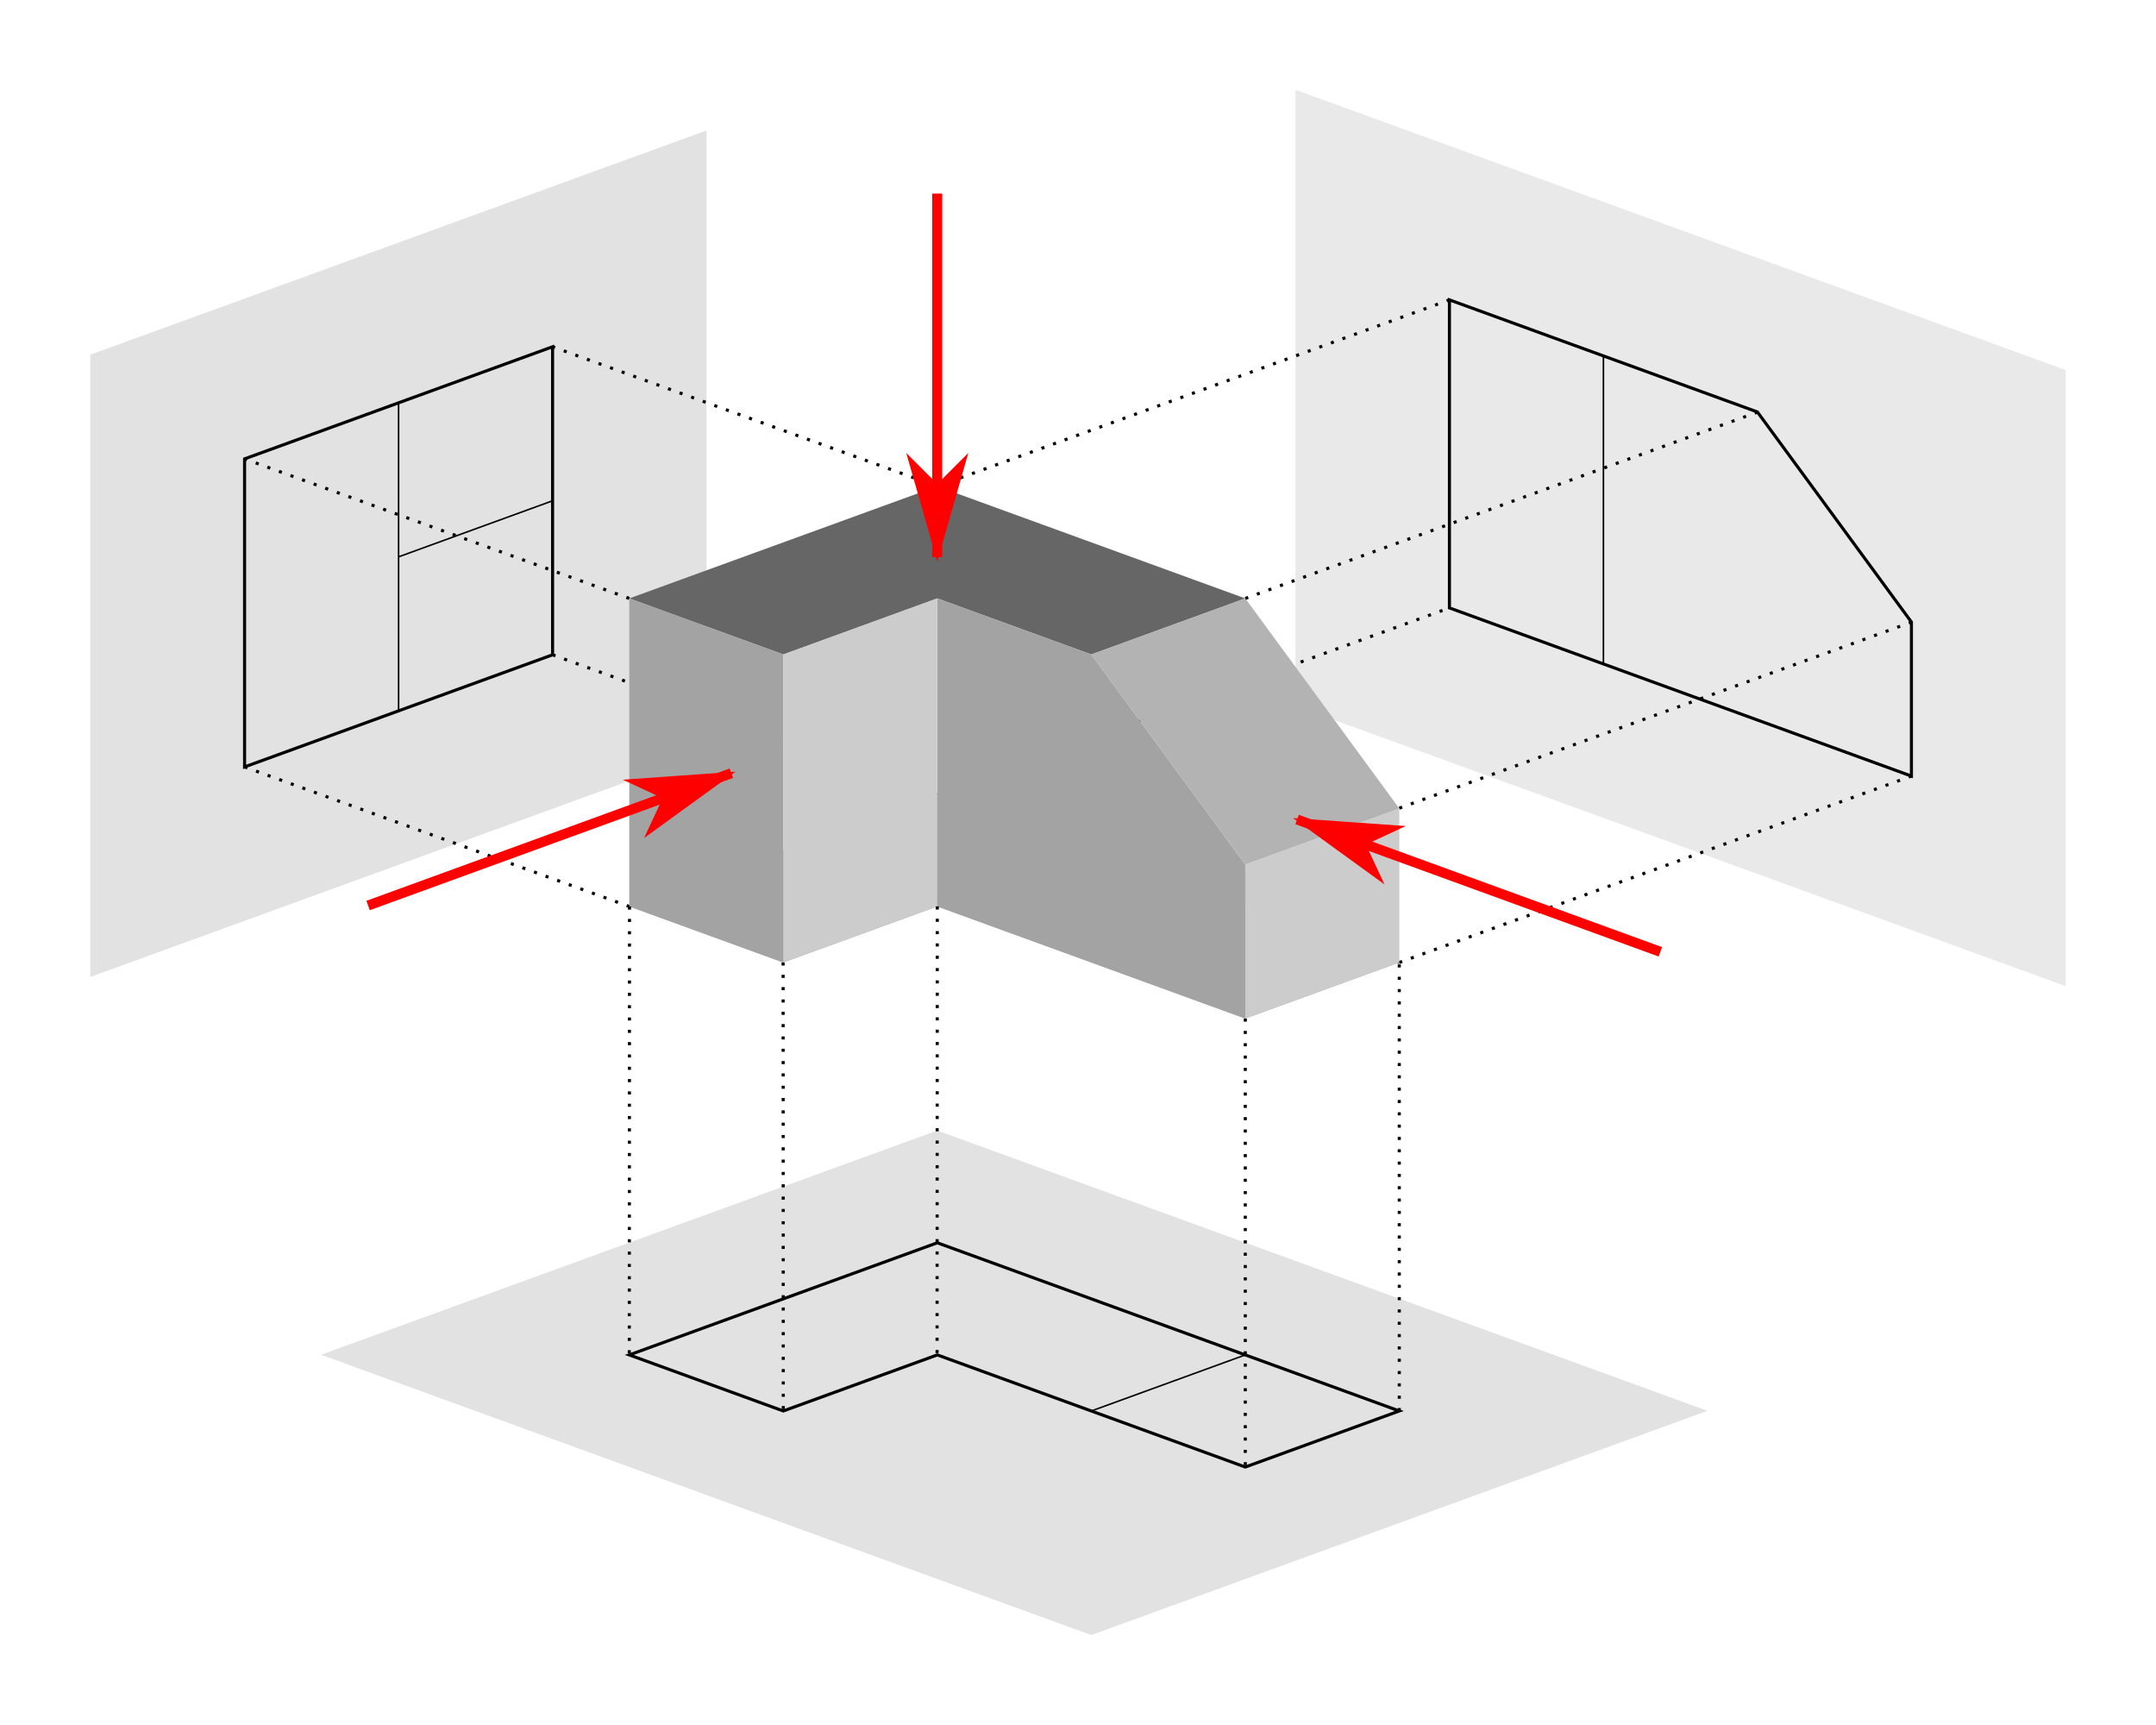
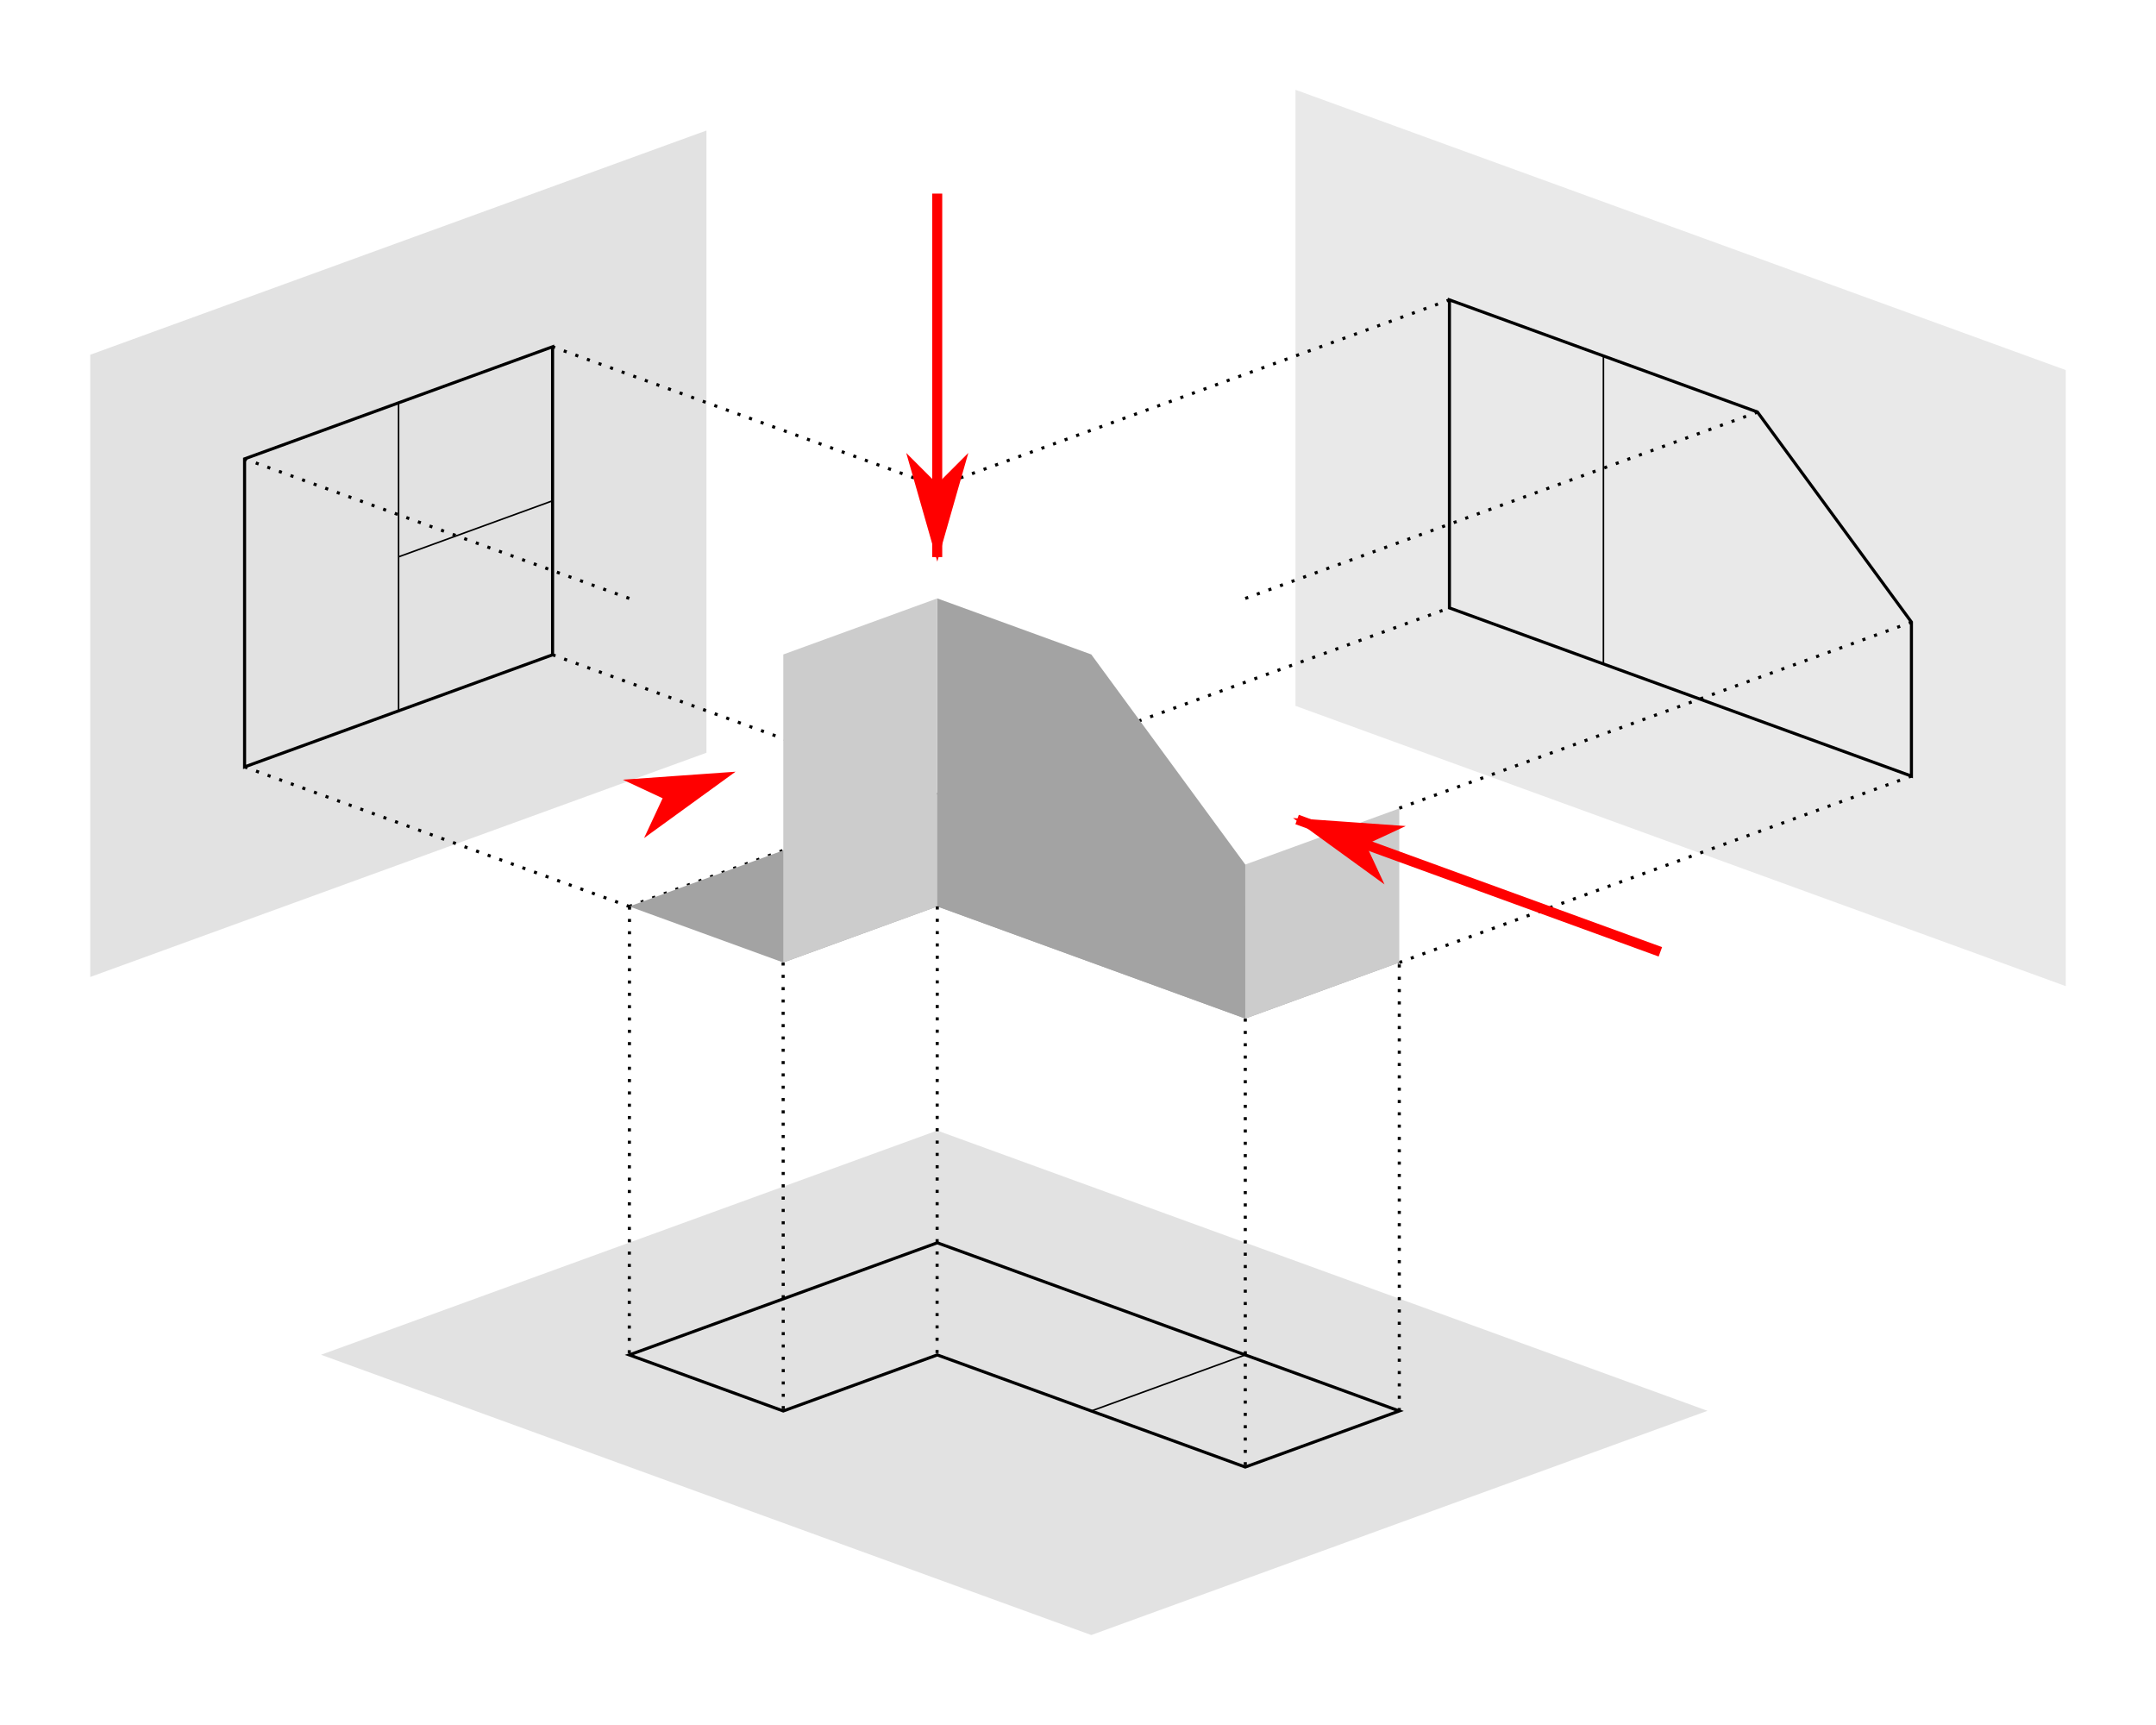
<svg xmlns="http://www.w3.org/2000/svg" xmlns:ns1="http://sodipodi.sourceforge.net/DTD/sodipodi-0.dtd" xmlns:ns2="http://www.inkscape.org/namespaces/inkscape" width="700" height="560" viewBox="-29.408 -29.152 700 560" id="svg2" ns1:version="0.32" ns2:version="0.46" version="1.0" ns1:docname="First angle projection.svg" ns2:output_extension="org.inkscape.output.svg.inkscape">
  <defs id="defs4">
    <marker ns2:stockid="Arrow1Lend" orient="auto" refY="0" refX="0" id="Arrow1Lend" style="overflow:visible">
      <path id="path3464" d="M 0,0 L 5,-5 L -12.5,0 L 5,5 L 0,0 z" style="fill-rule:evenodd;stroke:#000000;stroke-width:1pt;marker-start:none" transform="matrix(-0.8,0,0,-0.8,-10,0)" />
    </marker>
    <ns2:perspective ns1:type="inkscape:persp3d" ns2:vp_x="-464.22405 : 168.96374 : 0" ns2:vp_y="6.1230318e-14 : 1000 : 0" ns2:vp_z="452.96869 : 164.86712 : 0" ns2:persp3d-origin="-164.96837 : 25.849883 : 1" id="perspective10" />
  </defs>
  <ns1:namedview id="base" pagecolor="#ffffff" bordercolor="#666666" borderopacity="1.0" gridtolerance="10000" guidetolerance="10" objecttolerance="10" ns2:pageopacity="0.0" ns2:pageshadow="2" ns2:zoom="0.70710678" ns2:cx="273.84454" ns2:cy="226.91574" ns2:document-units="px" ns2:current-layer="layer1" showgrid="false" showguides="true" ns2:guide-bbox="true" ns2:window-width="1024" ns2:window-height="749" ns2:window-x="1276" ns2:window-y="-4" ns2:object-paths="true" ns2:object-nodes="true" ns2:snap-intersection-line-segments="true">
    <ns1:guide orientation="0,1" position="35.714,-250" id="guide3207" />
  </ns1:namedview>
  <g ns2:label="Layer 1" ns2:groupmode="layer" id="layer1" transform="translate(-112.816,-90.566)">
    <g id="g3404" transform="translate(437.72,-247.259)">
      <rect transform="matrix(0.94,-0.342,0,1,0,0)" y="305.584" x="-345.756" height="202" width="212.835" id="rect3256" style="fill:#e2e2e2;fill-opacity:1;fill-rule:evenodd;stroke:none;stroke-width:1;stroke-linecap:butt;stroke-linejoin:round;stroke-miterlimit:4;stroke-dasharray:none;stroke-dashoffset:0;stroke-opacity:1" />
      <path ns1:nodetypes="cccccccc" id="path3260" d="M -274.904,557.641 L -224.904,539.442 L -174.904,521.244 L -174.904,471.244 L -174.904,421.244 L -224.904,439.442 L -274.904,457.641 L -274.904,557.641 z" style="fill:none;fill-rule:evenodd;stroke:#000000;stroke-width:1px;stroke-linecap:butt;stroke-linejoin:miter;stroke-opacity:1" />
      <path ns1:nodetypes="cc" id="path3262" d="M -224.904,439.442 L -224.899,539.943" style="fill:none;fill-rule:evenodd;stroke:#000000;stroke-width:0.5;stroke-linecap:butt;stroke-linejoin:miter;stroke-miterlimit:4;stroke-dasharray:none;stroke-opacity:1" />
      <path ns1:nodetypes="cc" id="path3264" d="M -174.904,471.244 L -224.904,489.442" style="fill:none;fill-rule:evenodd;stroke:#000000;stroke-width:0.5;stroke-linecap:butt;stroke-linejoin:miter;stroke-miterlimit:4;stroke-dasharray:none;stroke-opacity:1" />
      <rect transform="matrix(0.94,0.342,0,1,0,0)" y="313.701" x="70.534" height="200" width="266.044" id="rect3282" style="fill:#e9e9e9;fill-opacity:1;fill-rule:evenodd;stroke:none;stroke-width:1;stroke-linecap:butt;stroke-linejoin:round;stroke-miterlimit:4;stroke-dasharray:none;stroke-dashoffset:0;stroke-opacity:1" />
      <path ns1:nodetypes="cccccc" id="path3286" d="M 116.28,506.023 L 266.28,560.618 L 266.28,510.618 L 216.28,442.42 L 116.28,406.023 L 116.28,506.023 z" style="fill:none;fill-rule:evenodd;stroke:#000000;stroke-width:1px;stroke-linecap:butt;stroke-linejoin:miter;stroke-opacity:1" />
      <path ns1:nodetypes="cc" id="path3288" d="M 166.28,424.222 L 166.28,524.222" style="fill:none;fill-rule:evenodd;stroke:#000000;stroke-width:0.5;stroke-linecap:butt;stroke-linejoin:miter;stroke-miterlimit:4;stroke-dasharray:none;stroke-opacity:1" />
      <rect transform="matrix(0.94,-0.342,0.94,0.342,0,0)" y="961.251" x="-1227.293" height="266.041" width="212.835" id="rect3209" style="fill:#e2e2e2;fill-opacity:1;fill-rule:evenodd;stroke:none;stroke-width:1;stroke-linecap:butt;stroke-linejoin:round;stroke-miterlimit:4;stroke-dasharray:none;stroke-dashoffset:0;stroke-opacity:1" />
      <path ns1:nodetypes="ccccccc" id="path3290" d="M -150.001,748.529 L -100.001,766.727 L -50.001,748.529 L 49.997,784.926 L 99.997,766.728 L -50.001,712.132 L -150.001,748.529 z" style="fill:none;fill-rule:evenodd;stroke:#000000;stroke-width:1px;stroke-linecap:butt;stroke-linejoin:miter;stroke-opacity:1" />
      <path ns1:nodetypes="cc" id="path3292" d="M 49.998,748.529 L -0.002,766.728" style="fill:none;fill-rule:evenodd;stroke:#000000;stroke-width:0.5;stroke-linecap:butt;stroke-linejoin:miter;stroke-miterlimit:4;stroke-dasharray:none;stroke-opacity:1" />
      <path id="path3336" d="M -149.998,502.941 L -274.904,457.641" style="fill:none;fill-rule:evenodd;stroke:#000000;stroke-width:1;stroke-linecap:butt;stroke-linejoin:miter;stroke-miterlimit:4;stroke-dasharray:1, 3;stroke-dashoffset:0;stroke-opacity:1" />
      <path id="path3338" d="M -50,466.545 L -174.904,421.244" style="fill:none;fill-rule:evenodd;stroke:#000000;stroke-width:1;stroke-linecap:butt;stroke-linejoin:miter;stroke-miterlimit:4;stroke-dasharray:1, 3;stroke-dashoffset:0;stroke-opacity:1" />
      <path ns1:nodetypes="cc" id="path3340" d="M -149.908,602.986 L -274.904,557.641" style="fill:none;fill-rule:evenodd;stroke:#000000;stroke-width:1;stroke-linecap:butt;stroke-linejoin:miter;stroke-miterlimit:4;stroke-dasharray:1, 3;stroke-dashoffset:0;stroke-opacity:1" />
      <path id="path3342" d="M -174.904,521.244 L 100,621.139" style="fill:none;fill-rule:evenodd;stroke:#000000;stroke-width:1;stroke-linecap:butt;stroke-linejoin:miter;stroke-miterlimit:4;stroke-dasharray:1, 3;stroke-dashoffset:0;stroke-opacity:1" />
      <path id="path3344" d="M -50,466.545 L 116.28,406.023" style="fill:none;fill-rule:evenodd;stroke:#000000;stroke-width:1;stroke-linecap:butt;stroke-linejoin:miter;stroke-miterlimit:4;stroke-dasharray:1, 3;stroke-dashoffset:0;stroke-opacity:1" />
      <path id="path3346" d="M -150.022,602.944 L 116.28,506.023" style="fill:none;fill-rule:evenodd;stroke:#000000;stroke-width:1;stroke-linecap:butt;stroke-linejoin:miter;stroke-miterlimit:4;stroke-dasharray:1, 3;stroke-dashoffset:0;stroke-opacity:1" />
      <path id="path3348" d="M 100,621.139 L 266.311,560.607" style="fill:none;fill-rule:evenodd;stroke:#000000;stroke-width:1;stroke-linecap:butt;stroke-linejoin:miter;stroke-miterlimit:4;stroke-dasharray:1, 3;stroke-dashoffset:0;stroke-opacity:1" />
      <g transform="translate(-149.998,358.846)" id="g3321">
        <path style="fill:#a3a3a3;fill-opacity:1;fill-rule:evenodd;stroke:none;stroke-width:1px;stroke-linecap:butt;stroke-linejoin:miter;stroke-opacity:1" d="M 0,244.094 L 49.999,262.293 L 99.999,244.095 L 199.998,280.492 L 249.998,262.293 L 100,207.698 L 0,244.094 z" id="path2442" ns1:nodetypes="ccccccc" />
-         <path style="fill:#666666;fill-opacity:1;fill-rule:evenodd;stroke:none;stroke-width:1px;stroke-linecap:butt;stroke-linejoin:miter;stroke-opacity:1" d="M 0.002,144.094 L 50.001,162.293 L 100.001,144.094 L 150,162.293 L 200,144.094 L 100.002,107.697 L 0.002,144.094 z" id="path2451" ns1:nodetypes="ccccccc" />
-         <path style="fill:#a3a3a3;fill-opacity:1;fill-rule:evenodd;stroke:none;stroke-width:1px;stroke-linecap:butt;stroke-linejoin:miter;stroke-opacity:1" d="M 0,244.094 L 50,262.293 L 50,162.293 L 0,144.094 L 0,244.094 z" id="path2501" ns1:nodetypes="ccccc" />
        <path style="fill:#a3a3a3;fill-opacity:1;fill-rule:evenodd;stroke:none;stroke-width:1px;stroke-linecap:butt;stroke-linejoin:miter;stroke-opacity:1" d="M 100,244.091 L 100,144.091 L 150,162.29 L 200,230.488 L 200,280.488 L 100,244.091 z" id="path2503" ns1:nodetypes="cccccc" />
        <path style="fill:#cccccc;fill-opacity:1;fill-rule:evenodd;stroke:none;stroke-width:1px;stroke-linecap:butt;stroke-linejoin:miter;stroke-opacity:1" d="M 50,262.29 L 100,244.091 L 100,144.091 L 50,162.29 L 50,262.29 z" id="path3303" ns1:nodetypes="ccccc" />
        <path style="fill:#cccccc;fill-opacity:1;fill-rule:evenodd;stroke:none;stroke-width:1px;stroke-linecap:butt;stroke-linejoin:miter;stroke-opacity:1" d="M 200,280.485 L 200,230.485 L 250,212.287 L 250,262.287 L 200,280.485 z" id="path3305" ns1:nodetypes="ccccc" />
-         <path style="fill:#b3b3b3;fill-opacity:1;fill-rule:evenodd;stroke:none;stroke-width:1px;stroke-linecap:butt;stroke-linejoin:miter;stroke-opacity:1" d="M 200,230.485 L 250,212.282 L 200,144.094 L 150,162.29 L 200,230.485 z" id="path3319" />
      </g>
      <path id="path3350" d="M -149.933,602.977 L -150.001,748.529" style="fill:none;fill-rule:evenodd;stroke:#000000;stroke-width:1;stroke-linecap:butt;stroke-linejoin:miter;stroke-miterlimit:4;stroke-dasharray:1, 3;stroke-dashoffset:0;stroke-opacity:1" />
      <path id="path3352" d="M -100.053,621.131 L -100.001,766.727" style="fill:none;fill-rule:evenodd;stroke:#000000;stroke-width:1;stroke-linecap:butt;stroke-linejoin:miter;stroke-miterlimit:4;stroke-dasharray:1, 3;stroke-dashoffset:0;stroke-opacity:1" />
      <path id="path3354" d="M -49.998,602.938 L -50.069,748.554" style="fill:none;fill-rule:evenodd;stroke:#000000;stroke-width:1;stroke-linecap:butt;stroke-linejoin:miter;stroke-miterlimit:4;stroke-dasharray:1, 3;stroke-dashoffset:0;stroke-opacity:1" />
      <path id="path3356" d="M 50,639.338 L 50,785.001" style="fill:none;fill-rule:evenodd;stroke:#000000;stroke-width:1;stroke-linecap:butt;stroke-linejoin:miter;stroke-miterlimit:4;stroke-dasharray:1, 3;stroke-dashoffset:0;stroke-opacity:1" />
      <path ns1:nodetypes="cc" id="path3358" d="M 100,766.759 L 100,621.139" style="fill:none;fill-rule:evenodd;stroke:#000000;stroke-width:1;stroke-linecap:butt;stroke-linejoin:miter;stroke-miterlimit:4;stroke-dasharray:1, 3;stroke-dashoffset:0;stroke-opacity:1" />
      <path id="path3360" d="M 100,571.032 L 266.28,510.657" style="fill:none;fill-rule:evenodd;stroke:#000000;stroke-width:1;stroke-linecap:butt;stroke-linejoin:miter;stroke-miterlimit:4;stroke-dasharray:1, 3;stroke-dashoffset:0;stroke-opacity:1" />
      <path id="path3362" d="M 50.002,502.941 L 216.315,442.468" style="fill:none;fill-rule:evenodd;stroke:#000000;stroke-width:1;stroke-linecap:butt;stroke-linejoin:miter;stroke-miterlimit:4;stroke-dasharray:1, 3;stroke-dashoffset:0;stroke-opacity:1" />
    </g>
    <g id="g4351" style="fill:#ff0000;stroke:#ff0000;stroke-width:0.444" transform="matrix(2.25,0,0,2.25,-482.766,-301.119)">
      <path style="fill:#ff0000;fill-opacity:1;fill-rule:evenodd;stroke:#ff0000;stroke-width:0.444px;stroke-linecap:butt;stroke-linejoin:miter;stroke-opacity:1" d="M 386.375,189.281 L 386.375,241.281 L 387.375,241.281 L 387.375,189.281 L 386.375,189.281 z" id="path4266" />
      <path style="fill:#ff0000;fill-rule:evenodd;stroke:#ff0000;stroke-width:0.356pt;marker-start:none" d="M 386.883,231.291 L 382.883,227.291 L 386.883,241.291 L 390.883,227.291 L 386.883,231.291 z" id="path4357" />
    </g>
    <g id="g4371" style="fill:#ff0000;stroke:#ff0000;stroke-width:0.444" transform="matrix(2.25,0,0,2.25,-627.541,-461.98)">
      <path style="fill:#ff0000;fill-opacity:1;fill-rule:evenodd;stroke:#ff0000;stroke-width:0.444px;stroke-linecap:butt;stroke-linejoin:miter;stroke-opacity:1" d="M 503.531,350.469 L 503.188,351.406 L 555.188,370.344 L 555.531,369.406 L 503.531,350.469 z" id="path3456" />
      <path style="fill:#ff0000;fill-rule:evenodd;stroke:#ff0000;stroke-width:0.356pt;marker-start:none" d="M 512.768,354.367 L 517.895,351.976 L 503.371,350.946 L 515.159,359.493 L 512.768,354.367 z" id="path4377" />
    </g>
    <g id="g4395" style="fill:#ff0000;stroke:#ff0000;stroke-width:0.444" transform="matrix(2.25,0,0,2.25,-368.637,-423.293)">
-       <path style="fill:#ff0000;fill-opacity:1;fill-rule:evenodd;stroke:#ff0000;stroke-width:0.444px;stroke-linecap:butt;stroke-linejoin:miter;stroke-opacity:1" d="M 306.062,326.594 L 254.062,345.531 L 254.406,346.469 L 306.406,327.531 L 306.062,326.594 z" id="path4280" />
      <path style="fill:#ff0000;fill-rule:evenodd;stroke:#ff0000;stroke-width:0.356pt;marker-start:none" d="M 296.842,330.485 L 294.452,335.612 L 306.239,327.065 L 291.715,328.095 L 296.842,330.485 z" id="path4401" />
    </g>
  </g>
</svg>